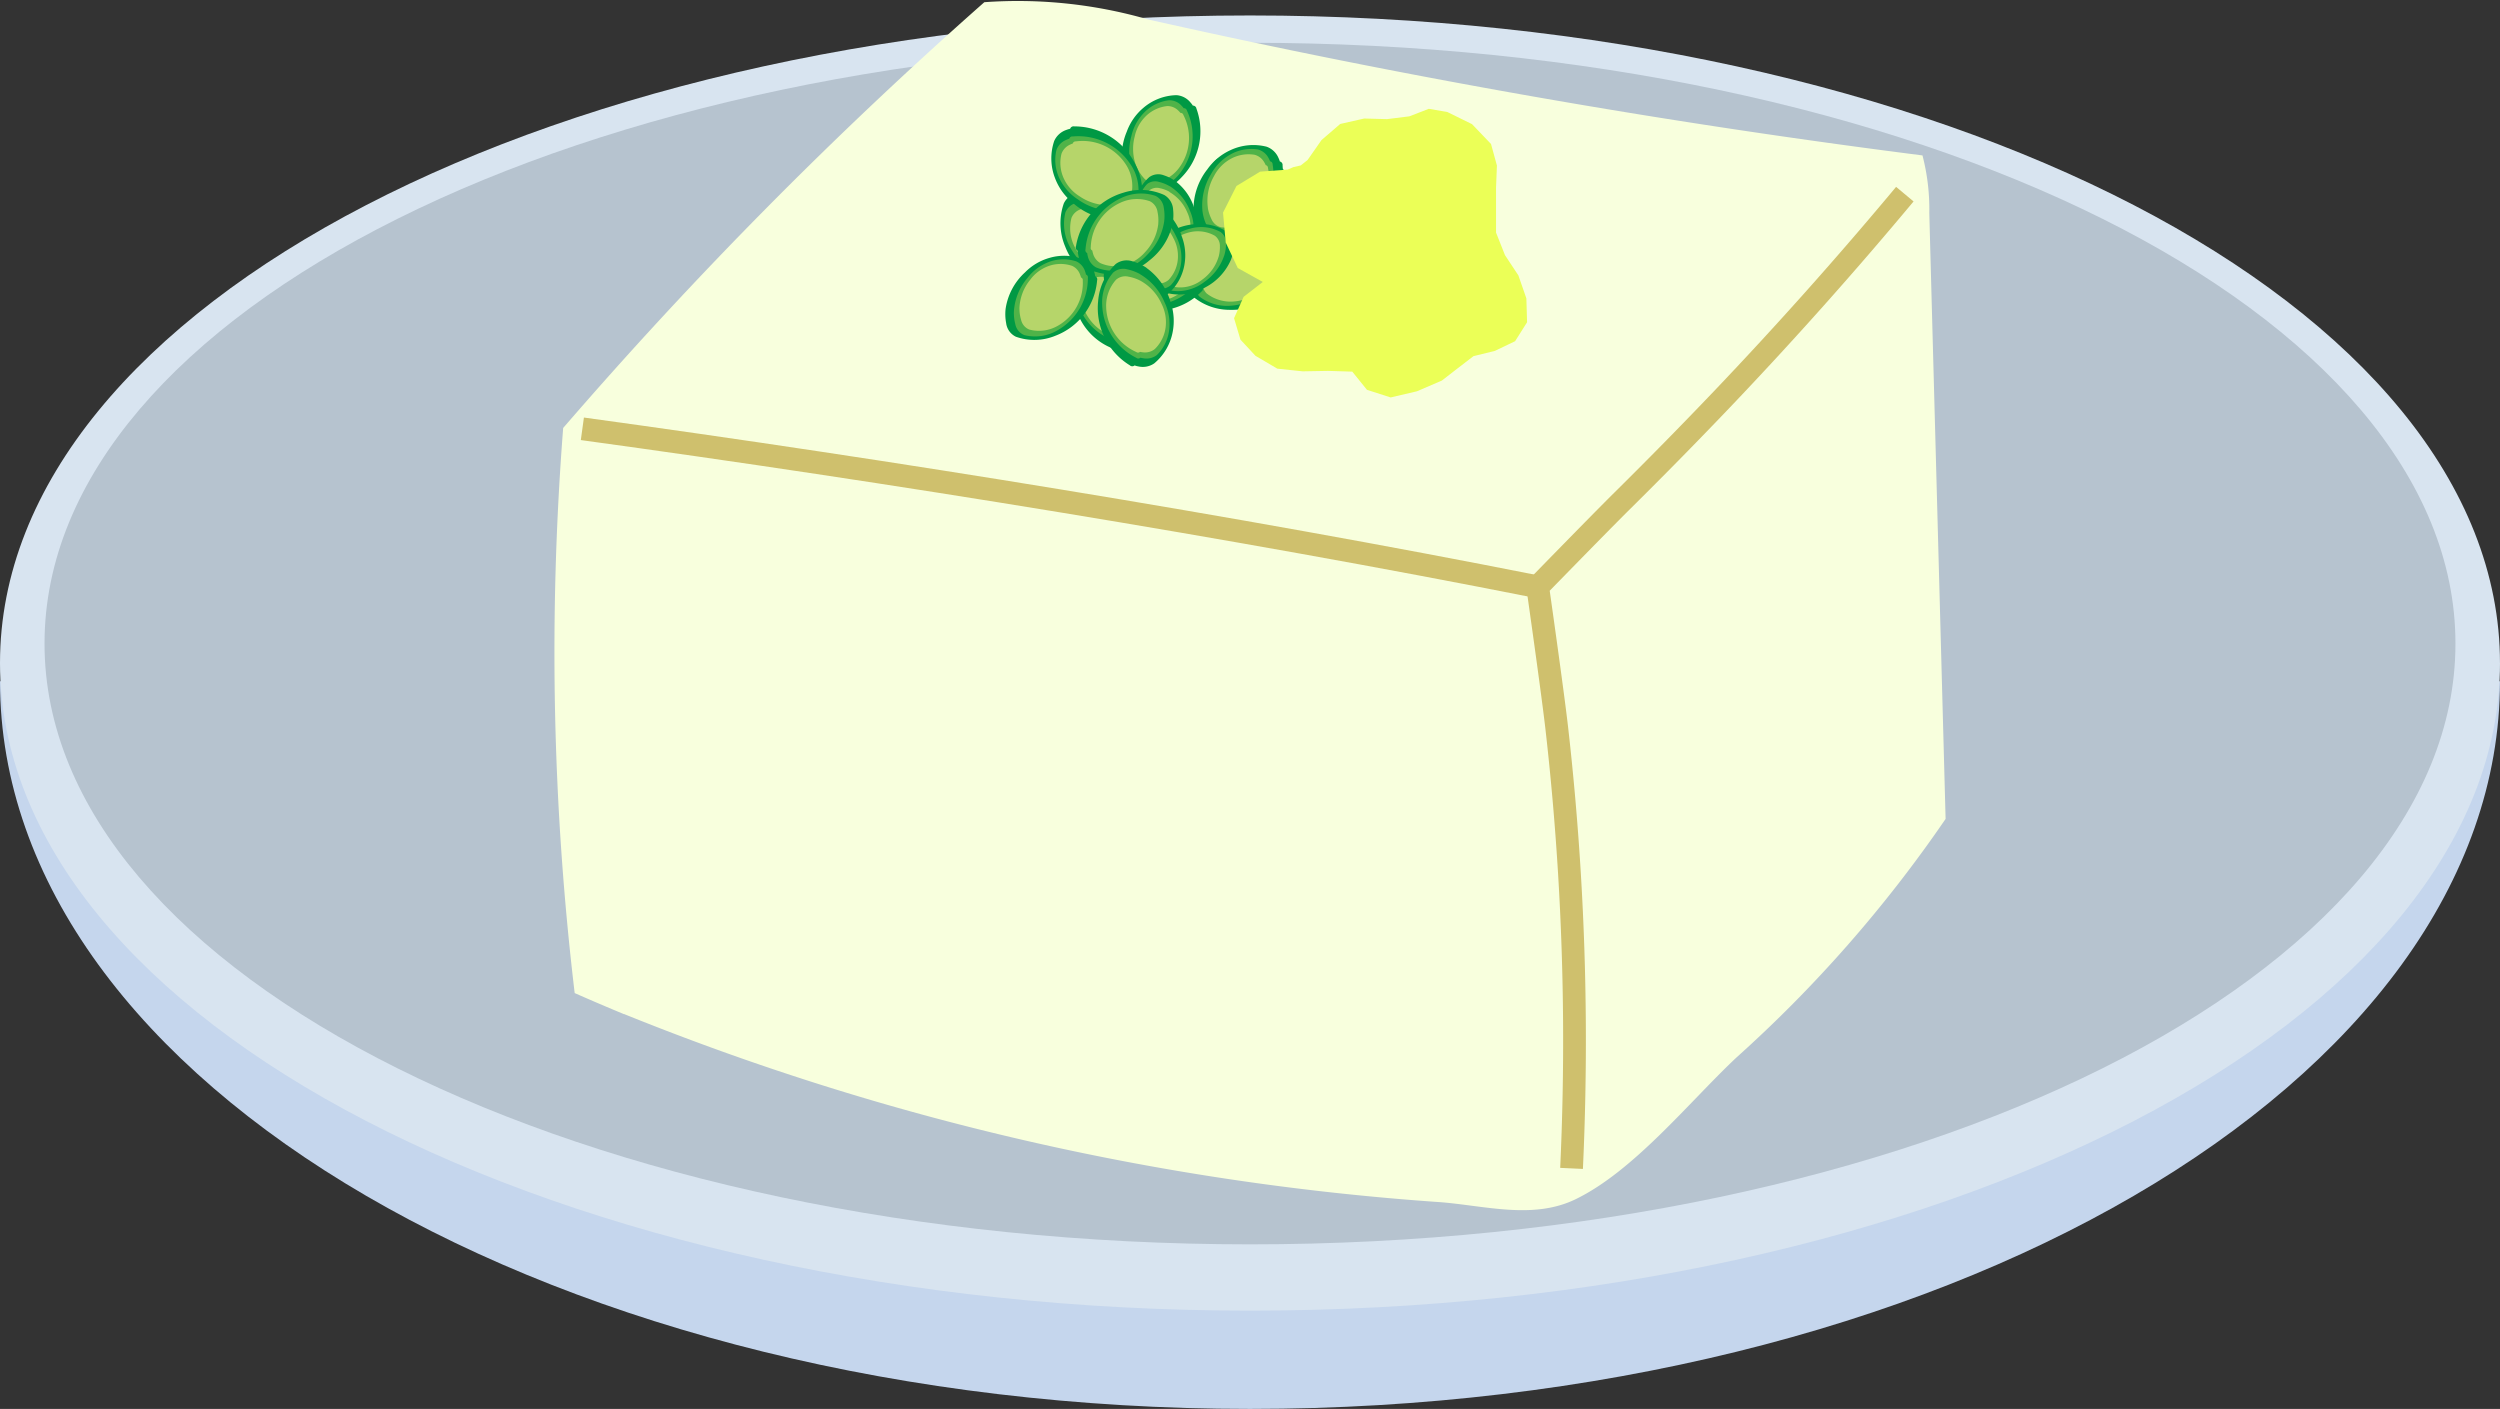
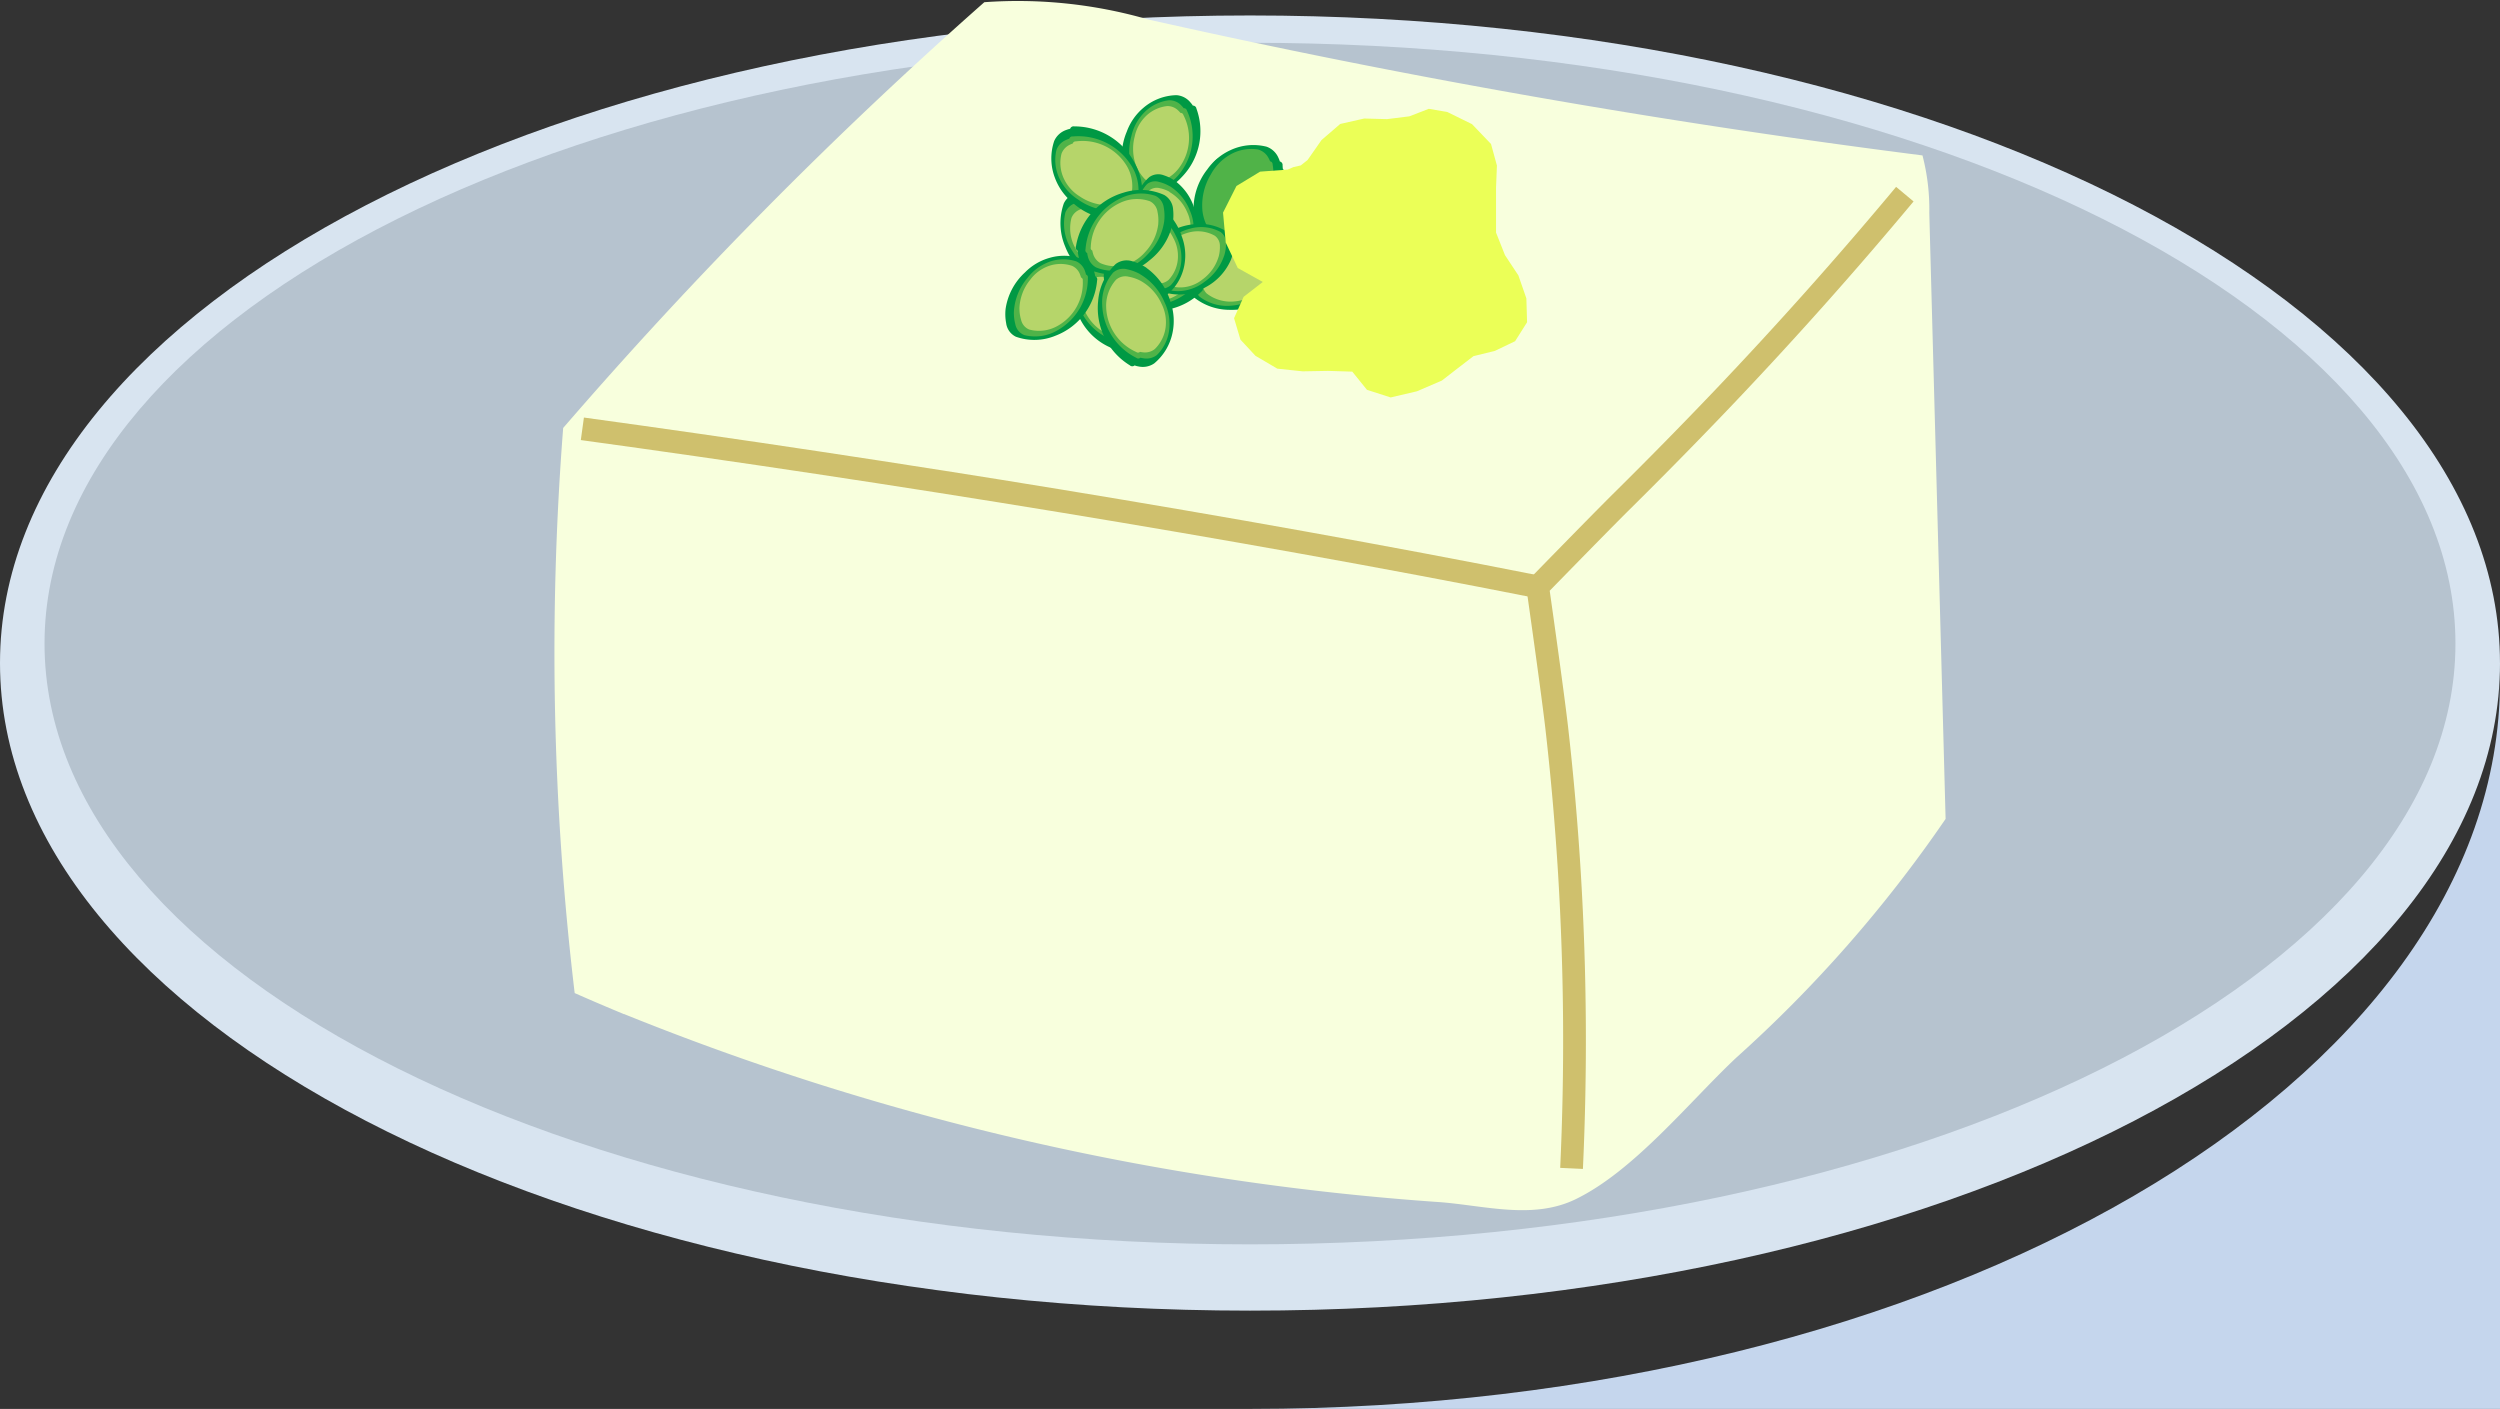
<svg xmlns="http://www.w3.org/2000/svg" width="109.939" height="61.958" viewBox="0 0 109.939 61.958">
  <rect x="0" y="0" width="109.939" height="61.958" fill="#333333" stroke="none" />
  <defs>
    <clipPath id="clip-path">
      <rect id="長方形_137" data-name="長方形 137" width="109.939" height="61.958" transform="translate(0 0)" fill="none" />
    </clipPath>
  </defs>
  <g id="グループ_274" data-name="グループ 274" transform="translate(0 0.004)">
    <g id="グループ_273" data-name="グループ 273" transform="translate(0 -0.004)" clip-path="url(#clip-path)">
-       <path id="パス_1271" data-name="パス 1271" d="M54.969,666.194c30.359,0,54.969-14.326,54.969-32H0c0,17.672,24.611,32,54.969,32" transform="translate(0 -604.236)" fill="#c5d6ed" />
+       <path id="パス_1271" data-name="パス 1271" d="M54.969,666.194c30.359,0,54.969-14.326,54.969-32c0,17.672,24.611,32,54.969,32" transform="translate(0 -604.236)" fill="#c5d6ed" />
      <path id="パス_1272" data-name="パス 1272" d="M109.939,42.872c0,15.728-24.611,28.478-54.969,28.478S0,58.6,0,42.872,24.611,14.394,54.969,14.394s54.969,12.75,54.969,28.478" transform="translate(0 -13.714)" fill="#d8e4f0" />
      <path id="パス_1273" data-name="パス 1273" d="M147.48,66.236c0,14.591-23.734,26.42-53.011,26.42S41.458,80.827,41.458,66.236s23.734-26.42,53.011-26.42,53.011,11.829,53.011,26.42" transform="translate(-39.5 -37.935)" fill="#b6c3cf" />
      <path id="パス_1274" data-name="パス 1274" d="M519.18,44.595q-1.088-.45-2.168-.927a126.761,126.761,0,0,1-.506-24.851A194.937,194.937,0,0,1,535.026.094a20.618,20.618,0,0,1,7.2.758q16.874,3.793,34.056,5.98a9.382,9.382,0,0,1,.3,2.535l.717,26.642a58.363,58.363,0,0,1-9.206,10.5c-2.083,1.96-4.5,4.987-7.08,6.232-1.855.894-3.963.278-5.938.122a117.2,117.2,0,0,1-35.892-8.273" transform="translate(-491.74 0.003)" fill="#f8ffdd" />
      <path id="パス_1275" data-name="パス 1275" d="M1432.909,223.584a121.376,121.376,0,0,0-.09-12.927q-.195-3.227-.561-6.441c-.181-1.59-.839-6.208-.839-6.208s2.736-2.809,3.713-3.776q2.229-2.205,4.394-4.473,4.168-4.374,8.039-9.018" transform="translate(-1363.799 -172.203)" fill="none" stroke="#cfc06d" stroke-miterlimit="10" stroke-width="1" />
      <path id="パス_1276" data-name="パス 1276" d="M542.119,399.158c13.456,1.846,28.688,4.308,42.011,6.949" transform="translate(-516.509 -380.301)" fill="none" stroke="#cfc06d" stroke-miterlimit="10" stroke-width="1" />
      <path id="パス_1277" data-name="パス 1277" d="M1127.822,141.643a1.974,1.974,0,0,0-.578.193.722.722,0,0,0-.422.544,2.277,2.277,0,0,0,.508,1.555,2.679,2.679,0,0,0,2.676.992.143.143,0,0,0,.143-.127.837.837,0,0,0,.134-.072.8.8,0,0,0,.382-.526,2.142,2.142,0,0,0-.321-1.409,2.288,2.288,0,0,0-.868-.808,2.539,2.539,0,0,0-1.653-.341" transform="translate(-1073.575 -134.924)" fill="#094" />
      <path id="パス_1278" data-name="パス 1278" d="M1131.292,148.584a1.816,1.816,0,0,0-.493.208.606.606,0,0,0-.327.485,1.819,1.819,0,0,0,.572,1.242,2.456,2.456,0,0,0,2.434.594.124.124,0,0,0,.115-.117.75.75,0,0,0,.112-.071.671.671,0,0,0,.293-.467,1.694,1.694,0,0,0-.4-1.137,1.985,1.985,0,0,0-.828-.594,2.366,2.366,0,0,0-1.482-.143" transform="translate(-1077.065 -141.505)" fill="#50b348" />
      <path id="パス_1279" data-name="パス 1279" d="M1137.081,152.456a1.61,1.61,0,0,0-.425.2.562.562,0,0,0-.285.437,1.557,1.557,0,0,0,.483,1.08,2.026,2.026,0,0,0,2.088.458.114.114,0,0,0,.1-.106.679.679,0,0,0,.1-.066.624.624,0,0,0,.255-.42,1.469,1.469,0,0,0-.333-.992,1.616,1.616,0,0,0-.708-.5,1.968,1.968,0,0,0-1.272-.086" transform="translate(-1082.685 -145.188)" fill="#b6d56a" />
      <path id="パス_1280" data-name="パス 1280" d="M1044.336,91.93a2.131,2.131,0,0,0,.295.589.779.779,0,0,0,.647.368,2.459,2.459,0,0,0,1.585-.782,2.893,2.893,0,0,0,.649-3.014.155.155,0,0,0-.158-.133.9.9,0,0,0-.1-.132.869.869,0,0,0-.621-.327,2.314,2.314,0,0,0-1.457.56,2.471,2.471,0,0,0-.73,1.052,2.742,2.742,0,0,0-.111,1.82" transform="translate(-994.898 -84.314)" fill="#094" />
      <path id="パス_1281" data-name="パス 1281" d="M1051.332,96.328a1.964,1.964,0,0,0,.3.5.655.655,0,0,0,.569.275,1.965,1.965,0,0,0,1.24-.8,2.653,2.653,0,0,0,.261-2.693.134.134,0,0,0-.143-.105.822.822,0,0,0-.093-.109.725.725,0,0,0-.544-.242,1.83,1.83,0,0,0-1.155.6,2.143,2.143,0,0,0-.508.977,2.555,2.555,0,0,0,.075,1.606" transform="translate(-1001.506 -88.746)" fill="#50b348" />
      <path id="パス_1282" data-name="パス 1282" d="M1055.036,101.3a1.736,1.736,0,0,0,.276.424.607.607,0,0,0,.511.237,1.682,1.682,0,0,0,1.081-.683,2.188,2.188,0,0,0,.169-2.3.123.123,0,0,0-.129-.09.733.733,0,0,0-.085-.093.674.674,0,0,0-.488-.208,1.587,1.587,0,0,0-1.01.508,1.746,1.746,0,0,0-.428.834,2.124,2.124,0,0,0,.1,1.374" transform="translate(-1005.034 -93.923)" fill="#b6d56a" />
      <path id="パス_1283" data-name="パス 1283" d="M988.452,178.561a2.284,2.284,0,0,0-.7.026.835.835,0,0,0-.646.467,2.636,2.636,0,0,0,.058,1.893,3.1,3.1,0,0,0,2.65,1.974.166.166,0,0,0,.2-.095.973.973,0,0,0,.172-.037.931.931,0,0,0,.6-.46,2.479,2.479,0,0,0,.1-1.67,2.648,2.648,0,0,0-.7-1.18,2.939,2.939,0,0,0-1.725-.918" transform="translate(-940.324 -170.11)" fill="#094" />
      <path id="パス_1284" data-name="パス 1284" d="M991.43,187.182a2.1,2.1,0,0,0-.615.07.7.7,0,0,0-.522.432,2.105,2.105,0,0,0,.231,1.566,2.843,2.843,0,0,0,2.51,1.453.144.144,0,0,0,.166-.092.871.871,0,0,0,.147-.042.777.777,0,0,0,.478-.423,1.961,1.961,0,0,0-.07-1.392,2.3,2.3,0,0,0-.726-.93,2.739,2.739,0,0,0-1.6-.641" transform="translate(-943.442 -178.338)" fill="#50b348" />
      <path id="パス_1285" data-name="パス 1285" d="M997.039,192.828a1.861,1.861,0,0,0-.536.08.65.65,0,0,0-.458.393,1.8,1.8,0,0,0,.185,1.357,2.345,2.345,0,0,0,2.17,1.189.131.131,0,0,0,.146-.086.789.789,0,0,0,.129-.041.723.723,0,0,0,.42-.383,1.7,1.7,0,0,0-.046-1.21,1.872,1.872,0,0,0-.623-.788,2.277,2.277,0,0,0-1.385-.51" transform="translate(-948.926 -183.718)" fill="#b6d56a" />
      <path id="パス_1286" data-name="パス 1286" d="M1000.527,244.863a2,2,0,0,0-.618-.015.731.731,0,0,0-.59.374,2.31,2.31,0,0,0-.05,1.659,2.717,2.717,0,0,0,2.212,1.867.145.145,0,0,0,.18-.072.848.848,0,0,0,.153-.023.816.816,0,0,0,.545-.371,2.173,2.173,0,0,0,.178-1.455,2.321,2.321,0,0,0-.55-1.069,2.575,2.575,0,0,0-1.46-.895" transform="translate(-951.94 -233.265)" fill="#094" />
      <path id="パス_1287" data-name="パス 1287" d="M1003.073,252.467a1.845,1.845,0,0,0-.542.029.614.614,0,0,0-.479.35,1.845,1.845,0,0,0,.119,1.382,2.491,2.491,0,0,0,2.118,1.4.126.126,0,0,0,.15-.072.767.767,0,0,0,.131-.029.681.681,0,0,0,.441-.345,1.719,1.719,0,0,0,.013-1.221,2.013,2.013,0,0,0-.586-.852,2.4,2.4,0,0,0-1.365-.646" transform="translate(-954.629 -240.532)" fill="#50b348" />
      <path id="パス_1288" data-name="パス 1288" d="M1007.757,257.635a1.634,1.634,0,0,0-.473.041.57.57,0,0,0-.422.319,1.579,1.579,0,0,0,.089,1.2,2.055,2.055,0,0,0,1.834,1.155.115.115,0,0,0,.132-.067.687.687,0,0,0,.115-.029.633.633,0,0,0,.388-.313,1.49,1.49,0,0,0,.024-1.061,1.64,1.64,0,0,0-.5-.723,2,2,0,0,0-1.185-.52" transform="translate(-959.218 -245.461)" fill="#b6d56a" />
      <path id="パス_1289" data-name="パス 1289" d="M1104.857,217.978a2.178,2.178,0,0,0-.242.628.8.8,0,0,0,.167.742,2.514,2.514,0,0,0,1.682.659,2.957,2.957,0,0,0,2.724-1.584.158.158,0,0,0-.008-.211.924.924,0,0,0,.032-.165.888.888,0,0,0-.18-.695,2.365,2.365,0,0,0-1.426-.715,2.525,2.525,0,0,0-1.3.172,2.8,2.8,0,0,0-1.452,1.169" transform="translate(-1052.406 -206.382)" fill="#094" />
      <path id="パス_1290" data-name="パス 1290" d="M1112.833,221.926a2.008,2.008,0,0,0-.169.566.669.669,0,0,0,.184.619,2.008,2.008,0,0,0,1.46.384,2.711,2.711,0,0,0,2.214-1.656.137.137,0,0,0-.019-.18.845.845,0,0,0,.018-.145.741.741,0,0,0-.192-.578,1.87,1.87,0,0,0-1.247-.46,2.191,2.191,0,0,0-1.088.288,2.612,2.612,0,0,0-1.162,1.162" transform="translate(-1060.09 -210.06)" fill="#50b348" />
      <path id="パス_1291" data-name="パス 1291" d="M1119.627,225.26a1.777,1.777,0,0,0-.131.5.621.621,0,0,0,.172.549,1.719,1.719,0,0,0,1.259.347,2.236,2.236,0,0,0,1.856-1.457.125.125,0,0,0-.021-.16.759.759,0,0,0,.012-.128.689.689,0,0,0-.178-.512,1.621,1.621,0,0,0-1.079-.413,1.784,1.784,0,0,0-.924.251,2.172,2.172,0,0,0-.966,1.024" transform="translate(-1066.604 -213.404)" fill="#b6d56a" />
      <path id="パス_1292" data-name="パス 1292" d="M1056.387,162.536a1.852,1.852,0,0,0-.511-.257.677.677,0,0,0-.642.08,2.139,2.139,0,0,0-.7,1.369,2.517,2.517,0,0,0,1.114,2.439.135.135,0,0,0,.179.011.786.786,0,0,0,.137.041.756.756,0,0,0,.6-.095,2.013,2.013,0,0,0,.725-1.148,2.149,2.149,0,0,0-.037-1.113,2.385,2.385,0,0,0-.869-1.327" transform="translate(-1004.694 -154.569)" fill="#094" />
      <path id="パス_1293" data-name="パス 1293" d="M1059.631,169.058a1.71,1.71,0,0,0-.465-.19.569.569,0,0,0-.54.1,1.709,1.709,0,0,0-.447,1.2,2.307,2.307,0,0,0,1.218,2.014.117.117,0,0,0,.154,0,.715.715,0,0,0,.121.027.631.631,0,0,0,.505-.114,1.591,1.591,0,0,0,.494-1.017,1.863,1.863,0,0,0-.153-.945,2.223,2.223,0,0,0-.887-1.081" transform="translate(-1008.19 -160.866)" fill="#50b348" />
      <path id="パス_1294" data-name="パス 1294" d="M1062.571,175.008a1.513,1.513,0,0,0-.413-.153.528.528,0,0,0-.479.1,1.462,1.462,0,0,0-.4,1.038,1.9,1.9,0,0,0,1.079,1.693.107.107,0,0,0,.137,0,.643.643,0,0,0,.108.021.587.587,0,0,0,.449-.108,1.38,1.38,0,0,0,.44-.879,1.519,1.519,0,0,0-.135-.8,1.849,1.849,0,0,0-.786-.9" transform="translate(-1011.145 -166.577)" fill="#b6d56a" />
      <path id="パス_1295" data-name="パス 1295" d="M981.331,121.82a2.2,2.2,0,0,0,.676-.078.805.805,0,0,0,.586-.5,2.543,2.543,0,0,0-.2-1.816,2.992,2.992,0,0,0-2.7-1.7.16.16,0,0,0-.185.106.935.935,0,0,0-.163.048.9.9,0,0,0-.538.488,2.392,2.392,0,0,0,.029,1.614,2.554,2.554,0,0,0,.764,1.082,2.835,2.835,0,0,0,1.729.751" transform="translate(-932.448 -112.168)" fill="#094" />
      <path id="パス_1296" data-name="パス 1296" d="M984.755,130.263a2.032,2.032,0,0,0,.586-.114.676.676,0,0,0,.469-.455,2.031,2.031,0,0,0-.341-1.488A2.743,2.743,0,0,0,982.944,127a.139.139,0,0,0-.153.1.845.845,0,0,0-.138.052.749.749,0,0,0-.427.443,1.892,1.892,0,0,0,.173,1.333,2.217,2.217,0,0,0,.769.839,2.643,2.643,0,0,0,1.587.5" transform="translate(-935.768 -120.999)" fill="#50b348" />
      <path id="パス_1297" data-name="パス 1297" d="M989.172,134.425a1.8,1.8,0,0,0,.51-.118.628.628,0,0,0,.411-.413,1.739,1.739,0,0,0-.281-1.291,2.262,2.262,0,0,0-2.177-.978.127.127,0,0,0-.133.093.765.765,0,0,0-.121.05.7.7,0,0,0-.375.4,1.64,1.64,0,0,0,.137,1.161,1.806,1.806,0,0,0,.659.711,2.2,2.2,0,0,0,1.371.385" transform="translate(-940.326 -125.407)" fill="#b6d56a" />
      <path id="パス_1298" data-name="パス 1298" d="M935.852,240.394a2.1,2.1,0,0,0,.021.649.769.769,0,0,0,.428.6,2.428,2.428,0,0,0,1.744-.046,2.857,2.857,0,0,0,1.828-2.433.153.153,0,0,0-.086-.184.892.892,0,0,0-.033-.159.857.857,0,0,0-.422-.55,2.284,2.284,0,0,0-1.538-.1,2.439,2.439,0,0,0-1.09.641,2.707,2.707,0,0,0-.852,1.586" transform="translate(-891.627 -226.835)" fill="#094" />
      <path id="パス_1299" data-name="パス 1299" d="M943.8,243.619a1.939,1.939,0,0,0,.062.567.646.646,0,0,0,.4.482,1.939,1.939,0,0,0,1.443-.207,2.619,2.619,0,0,0,1.348-2.306.132.132,0,0,0-.084-.153.806.806,0,0,0-.039-.136.716.716,0,0,0-.388-.442,1.807,1.807,0,0,0-1.282.059,2.118,2.118,0,0,0-.86.666,2.523,2.523,0,0,0-.6,1.471" transform="translate(-899.213 -229.93)" fill="#50b348" />
      <path id="パス_1300" data-name="パス 1300" d="M949.016,247.638a1.715,1.715,0,0,0,.072.494.6.6,0,0,0,.36.424,1.66,1.66,0,0,0,1.251-.165,2.16,2.16,0,0,0,1.1-1.994.121.121,0,0,0-.078-.134.731.731,0,0,0-.038-.119.666.666,0,0,0-.351-.389,1.567,1.567,0,0,0-1.115.038,1.724,1.724,0,0,0-.728.571,2.1,2.1,0,0,0-.475,1.274" transform="translate(-904.184 -234.063)" fill="#b6d56a" />
      <path id="パス_1301" data-name="パス 1301" d="M1027.933,224.408a2.052,2.052,0,0,0-.39.5.75.75,0,0,0-.052.715,2.37,2.37,0,0,0,1.337,1.055,2.788,2.788,0,0,0,2.891-.683.149.149,0,0,0,.05-.192.862.862,0,0,0,.074-.14.837.837,0,0,0,.028-.676,2.229,2.229,0,0,0-1.091-1.036,2.381,2.381,0,0,0-1.218-.2,2.642,2.642,0,0,0-1.63.657" transform="translate(-978.887 -213.171)" fill="#094" />
      <path id="パス_1302" data-name="パス 1302" d="M1034.4,228.937a1.894,1.894,0,0,0-.307.464.631.631,0,0,0,0,.609,1.893,1.893,0,0,0,1.212.746,2.556,2.556,0,0,0,2.451-.888.129.129,0,0,0,.032-.168.791.791,0,0,0,.056-.126.7.7,0,0,0-.015-.574,1.763,1.763,0,0,0-1-.757,2.066,2.066,0,0,0-1.06-.038,2.463,2.463,0,0,0-1.366.73" transform="translate(-985.168 -217.377)" fill="#50b348" />
      <path id="パス_1303" data-name="パス 1303" d="M1041.195,231.855a1.673,1.673,0,0,0-.255.415.584.584,0,0,0,.005.543,1.62,1.62,0,0,0,1.041.657,2.108,2.108,0,0,0,2.073-.806.118.118,0,0,0,.025-.15.7.7,0,0,0,.046-.113.649.649,0,0,0-.021-.511,1.529,1.529,0,0,0-.86-.668,1.682,1.682,0,0,0-.9-.027,2.047,2.047,0,0,0-1.152.659" transform="translate(-991.704 -220.228)" fill="#b6d56a" />
      <path id="パス_1304" data-name="パス 1304" d="M1111.031,137.653a2.186,2.186,0,0,0,.131.662.8.8,0,0,0,.54.54,2.524,2.524,0,0,0,1.781-.342,2.97,2.97,0,0,0,1.463-2.8.159.159,0,0,0-.12-.175.927.927,0,0,0-.061-.157.891.891,0,0,0-.526-.493,2.374,2.374,0,0,0-1.594.157,2.535,2.535,0,0,0-1.009.842,2.814,2.814,0,0,0-.605,1.771" transform="translate(-1058.544 -128.438)" fill="#094" />
      <path id="パス_1305" data-name="パス 1305" d="M1119.042,141.194a2.014,2.014,0,0,0,.16.571.672.672,0,0,0,.488.427,2.016,2.016,0,0,0,1.445-.457,2.723,2.723,0,0,0,.992-2.593.138.138,0,0,0-.113-.143.839.839,0,0,0-.062-.133.744.744,0,0,0-.473-.387,1.877,1.877,0,0,0-1.305.278,2.2,2.2,0,0,0-.769.828,2.623,2.623,0,0,0-.363,1.609" transform="translate(-1066.162 -131.906)" fill="#50b348" />
-       <path id="パス_1306" data-name="パス 1306" d="M1123.814,145.771a1.781,1.781,0,0,0,.157.495.623.623,0,0,0,.441.374,1.725,1.725,0,0,0,1.255-.381,2.245,2.245,0,0,0,.794-2.232.126.126,0,0,0-.1-.125.747.747,0,0,0-.059-.115.691.691,0,0,0-.426-.339,1.628,1.628,0,0,0-1.137.228,1.793,1.793,0,0,0-.65.708,2.181,2.181,0,0,0-.271,1.387" transform="translate(-1070.701 -136.641)" fill="#b6d56a" />
      <path id="パス_1307" data-name="パス 1307" d="M1067.909,210.09a1.926,1.926,0,0,0,.133-.578.7.7,0,0,0-.239-.627,2.218,2.218,0,0,0-1.551-.367,2.61,2.61,0,0,0-2.183,1.722.14.14,0,0,0,.033.183.816.816,0,0,0-.008.148.784.784,0,0,0,.244.585,2.087,2.087,0,0,0,1.335.448,2.229,2.229,0,0,0,1.112-.312,2.474,2.474,0,0,0,1.123-1.2" transform="translate(-1013.784 -198.653)" fill="#094" />
      <path id="パス_1308" data-name="パス 1308" d="M1074.591,212.744a1.771,1.771,0,0,0,.077-.515.59.59,0,0,0-.237-.518,1.772,1.772,0,0,0-1.323-.154,2.393,2.393,0,0,0-1.729,1.722.121.121,0,0,0,.039.155.724.724,0,0,0,0,.129.654.654,0,0,0,.239.481,1.65,1.65,0,0,0,1.146.247,1.934,1.934,0,0,0,.915-.387,2.306,2.306,0,0,0,.871-1.16" transform="translate(-1020.754 -201.507)" fill="#50b348" />
      <path id="パス_1309" data-name="パス 1309" d="M1078.82,216.507a1.572,1.572,0,0,0,.052-.453.548.548,0,0,0-.219-.458,1.517,1.517,0,0,0-1.144-.146,1.973,1.973,0,0,0-1.44,1.5.11.11,0,0,0,.038.137.671.671,0,0,0,.005.114.608.608,0,0,0,.22.425,1.431,1.431,0,0,0,.994.227,1.576,1.576,0,0,0,.777-.334,1.917,1.917,0,0,0,.717-1.015" transform="translate(-1025.227 -205.227)" fill="#b6d56a" />
      <path id="パス_1310" data-name="パス 1310" d="M1039.489,185.534a2.01,2.01,0,0,0-.572-.242.735.735,0,0,0-.689.132,2.319,2.319,0,0,0-.659,1.531,2.729,2.729,0,0,0,1.377,2.561.146.146,0,0,0,.195,0,.849.849,0,0,0,.151.035.82.82,0,0,0,.646-.145,2.183,2.183,0,0,0,.7-1.293,2.331,2.331,0,0,0-.119-1.2,2.586,2.586,0,0,0-1.033-1.375" transform="translate(-988.546 -176.507)" fill="#094" />
      <path id="パス_1311" data-name="パス 1311" d="M1042.737,192.8a1.853,1.853,0,0,0-.517-.173.617.617,0,0,0-.577.15,1.853,1.853,0,0,0-.4,1.334,2.5,2.5,0,0,0,1.459,2.093.127.127,0,0,0,.167-.012.768.768,0,0,0,.133.021.684.684,0,0,0,.539-.159,1.726,1.726,0,0,0,.463-1.136,2.022,2.022,0,0,0-.233-1.012,2.41,2.41,0,0,0-1.036-1.107" transform="translate(-992.052 -183.516)" fill="#50b348" />
      <path id="パス_1312" data-name="パス 1312" d="M1046.1,199.142a1.641,1.641,0,0,0-.457-.136.572.572,0,0,0-.512.142,1.586,1.586,0,0,0-.358,1.151,2.064,2.064,0,0,0,1.286,1.756.116.116,0,0,0,.148-.014.694.694,0,0,0,.118.015.636.636,0,0,0,.478-.149,1.5,1.5,0,0,0,.414-.982,1.646,1.646,0,0,0-.2-.86,2,2,0,0,0-.914-.923" transform="translate(-995.417 -189.595)" fill="#b6d56a" />
      <path id="パス_1313" data-name="パス 1313" d="M1005.771,178.466a2.171,2.171,0,0,0,.032-.669.793.793,0,0,0-.39-.649,2.5,2.5,0,0,0-1.8-.1,2.946,2.946,0,0,0-2.081,2.35.158.158,0,0,0,.074.2.918.918,0,0,0,.021.166.885.885,0,0,0,.388.6,2.356,2.356,0,0,0,1.572.23,2.516,2.516,0,0,0,1.173-.569,2.792,2.792,0,0,0,1.007-1.56" transform="translate(-954.214 -168.573)" fill="#094" />
      <path id="パス_1314" data-name="パス 1314" d="M1013.831,181.218a2,2,0,0,0-.017-.588.666.666,0,0,0-.367-.528,2,2,0,0,0-1.5.093,2.7,2.7,0,0,0-1.576,2.259.137.137,0,0,0,.074.165.819.819,0,0,0,.028.143.738.738,0,0,0,.362.486,1.863,1.863,0,0,0,1.323.045,2.183,2.183,0,0,0,.939-.613,2.6,2.6,0,0,0,.735-1.462" transform="translate(-962.635 -171.489)" fill="#50b348" />
      <path id="パス_1315" data-name="パス 1315" d="M1018.315,186.2a1.772,1.772,0,0,0-.033-.514.618.618,0,0,0-.335-.466,1.712,1.712,0,0,0-1.3.066,2.228,2.228,0,0,0-1.3,1.958.125.125,0,0,0,.069.145.746.746,0,0,0,.029.125.687.687,0,0,0,.329.429,1.616,1.616,0,0,0,1.15.053,1.778,1.778,0,0,0,.8-.526,2.164,2.164,0,0,0,.594-1.271" transform="translate(-967.38 -176.37)" fill="#b6d56a" />
      <path id="パス_1316" data-name="パス 1316" d="M1024.015,242.731a2.175,2.175,0,0,0-.609-.284.8.8,0,0,0-.751.116,2.511,2.511,0,0,0-.771,1.631,2.953,2.953,0,0,0,1.393,2.821.158.158,0,0,0,.211.006.928.928,0,0,0,.162.043.887.887,0,0,0,.7-.132,2.361,2.361,0,0,0,.81-1.372,2.52,2.52,0,0,0-.083-1.3,2.8,2.8,0,0,0-1.066-1.526" transform="translate(-973.593 -230.951)" fill="#094" />
      <path id="パス_1317" data-name="パス 1317" d="M1027.677,250.488a2,2,0,0,0-.552-.207.668.668,0,0,0-.63.141,2,2,0,0,0-.482,1.428,2.708,2.708,0,0,0,1.5,2.319.137.137,0,0,0,.181-.006.831.831,0,0,0,.143.028.74.74,0,0,0,.589-.152,1.868,1.868,0,0,0,.543-1.211,2.188,2.188,0,0,0-.214-1.1,2.608,2.608,0,0,0-1.079-1.237" transform="translate(-977.543 -238.434)" fill="#50b348" />
      <path id="パス_1318" data-name="パス 1318" d="M1031.215,257.417a1.775,1.775,0,0,0-.489-.164.62.62,0,0,0-.559.134,1.717,1.717,0,0,0-.431,1.231,2.233,2.233,0,0,0,1.326,1.948.125.125,0,0,0,.161-.01.753.753,0,0,0,.127.021.688.688,0,0,0,.523-.143,1.62,1.62,0,0,0,.485-1.047,1.782,1.782,0,0,0-.187-.938,2.169,2.169,0,0,0-.954-1.033" transform="translate(-981.09 -245.084)" fill="#b6d56a" />
      <path id="パス_1319" data-name="パス 1319" d="M1141.347,104.048l-1.217.091-1.04.631-.59,1.171.118,1.317.53,1.119,1.1.614-.841.651-.423.942.282.944.661.711.959.564,1.114.118,1.113-.02,1.07.033.646.8,1.042.335,1.157-.271,1.094-.471.694-.538.695-.535.945-.233.888-.426.526-.833-.031-1.049-.351-1.01-.59-.892-.393-.992v-.98l0-.986.039-.983-.259-.945-.835-.874-1.085-.533-.816-.142-.855.331-.985.123-1-.027-1.056.239-.822.707-.615.88-.3.237-.324.074Z" transform="translate(-1084.716 -96.591)" fill="#ebff57" />
    </g>
  </g>
</svg>